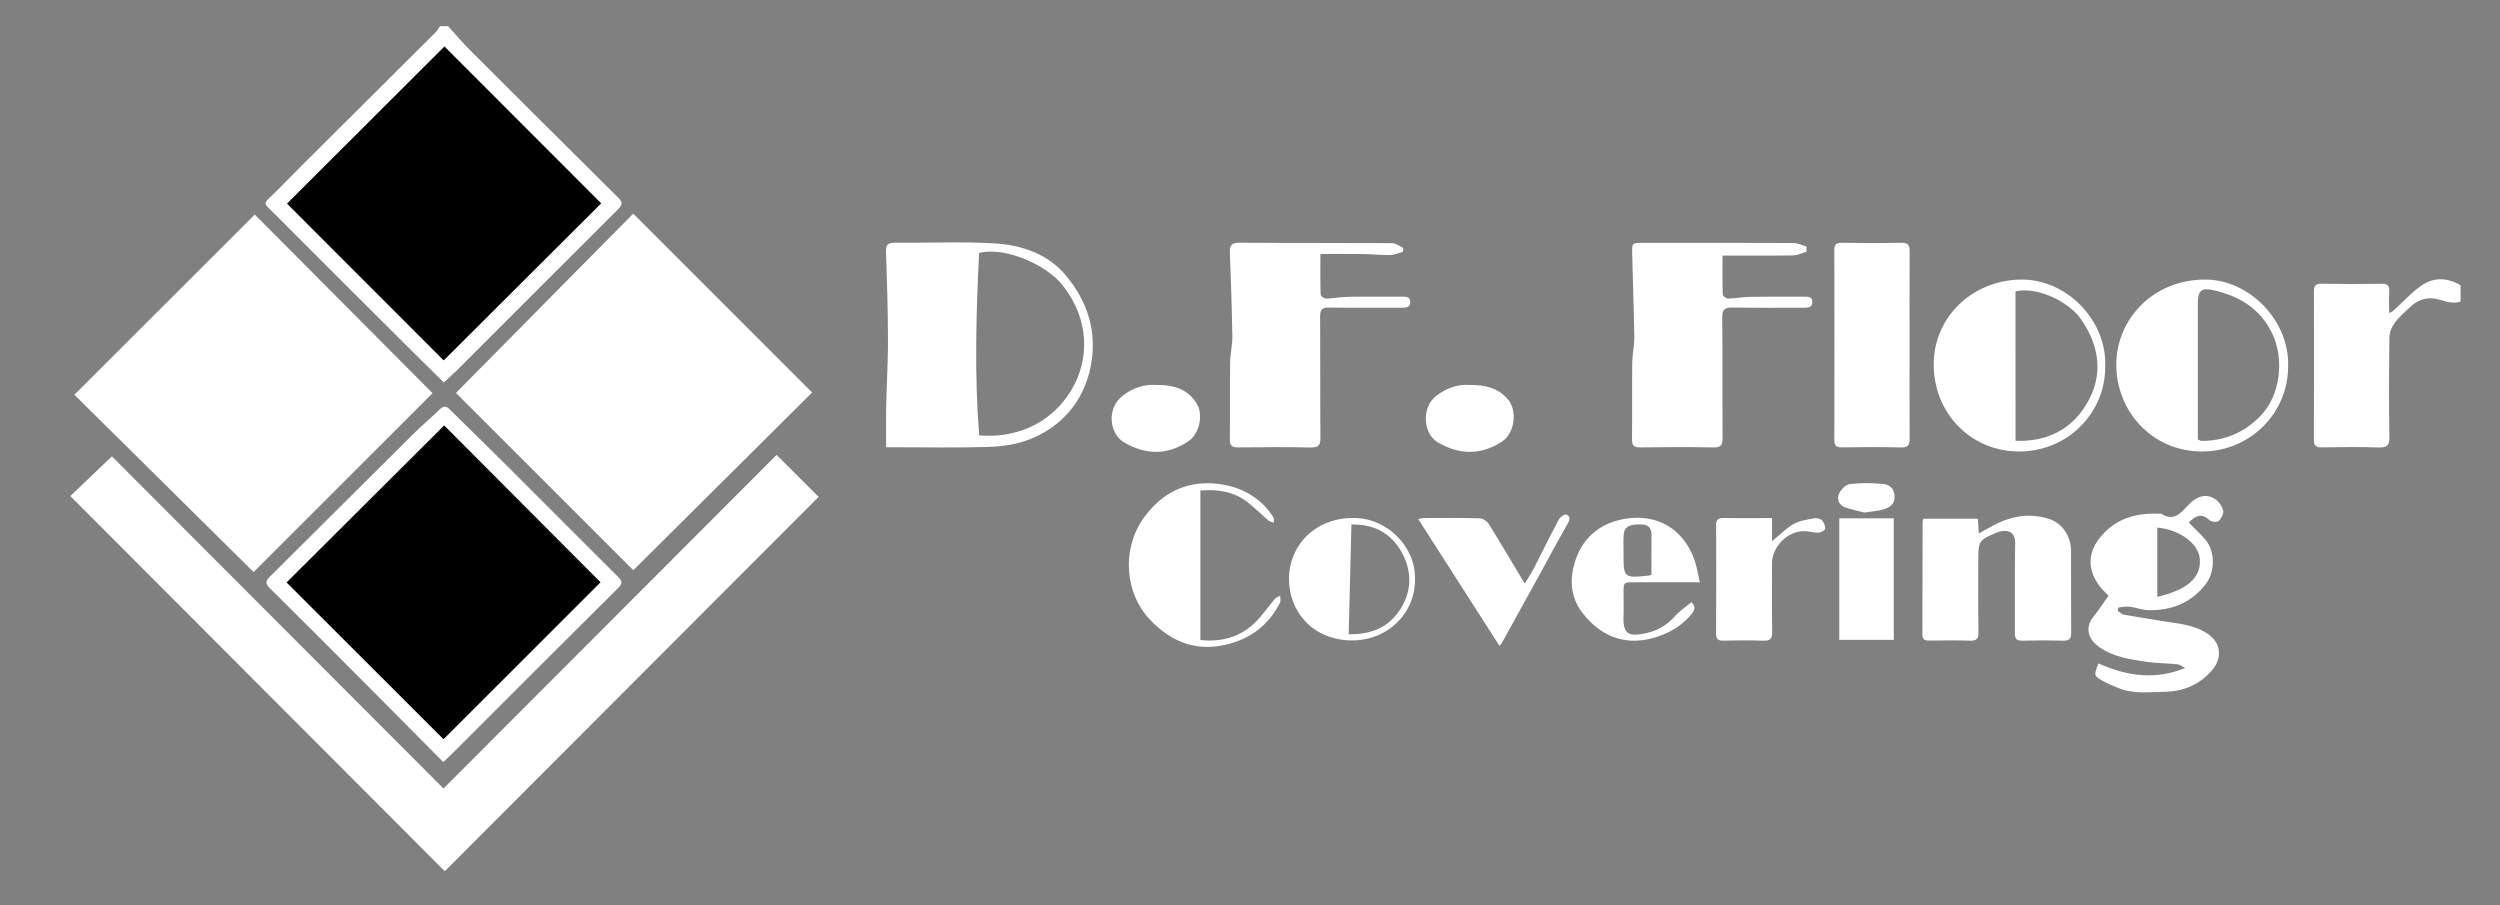
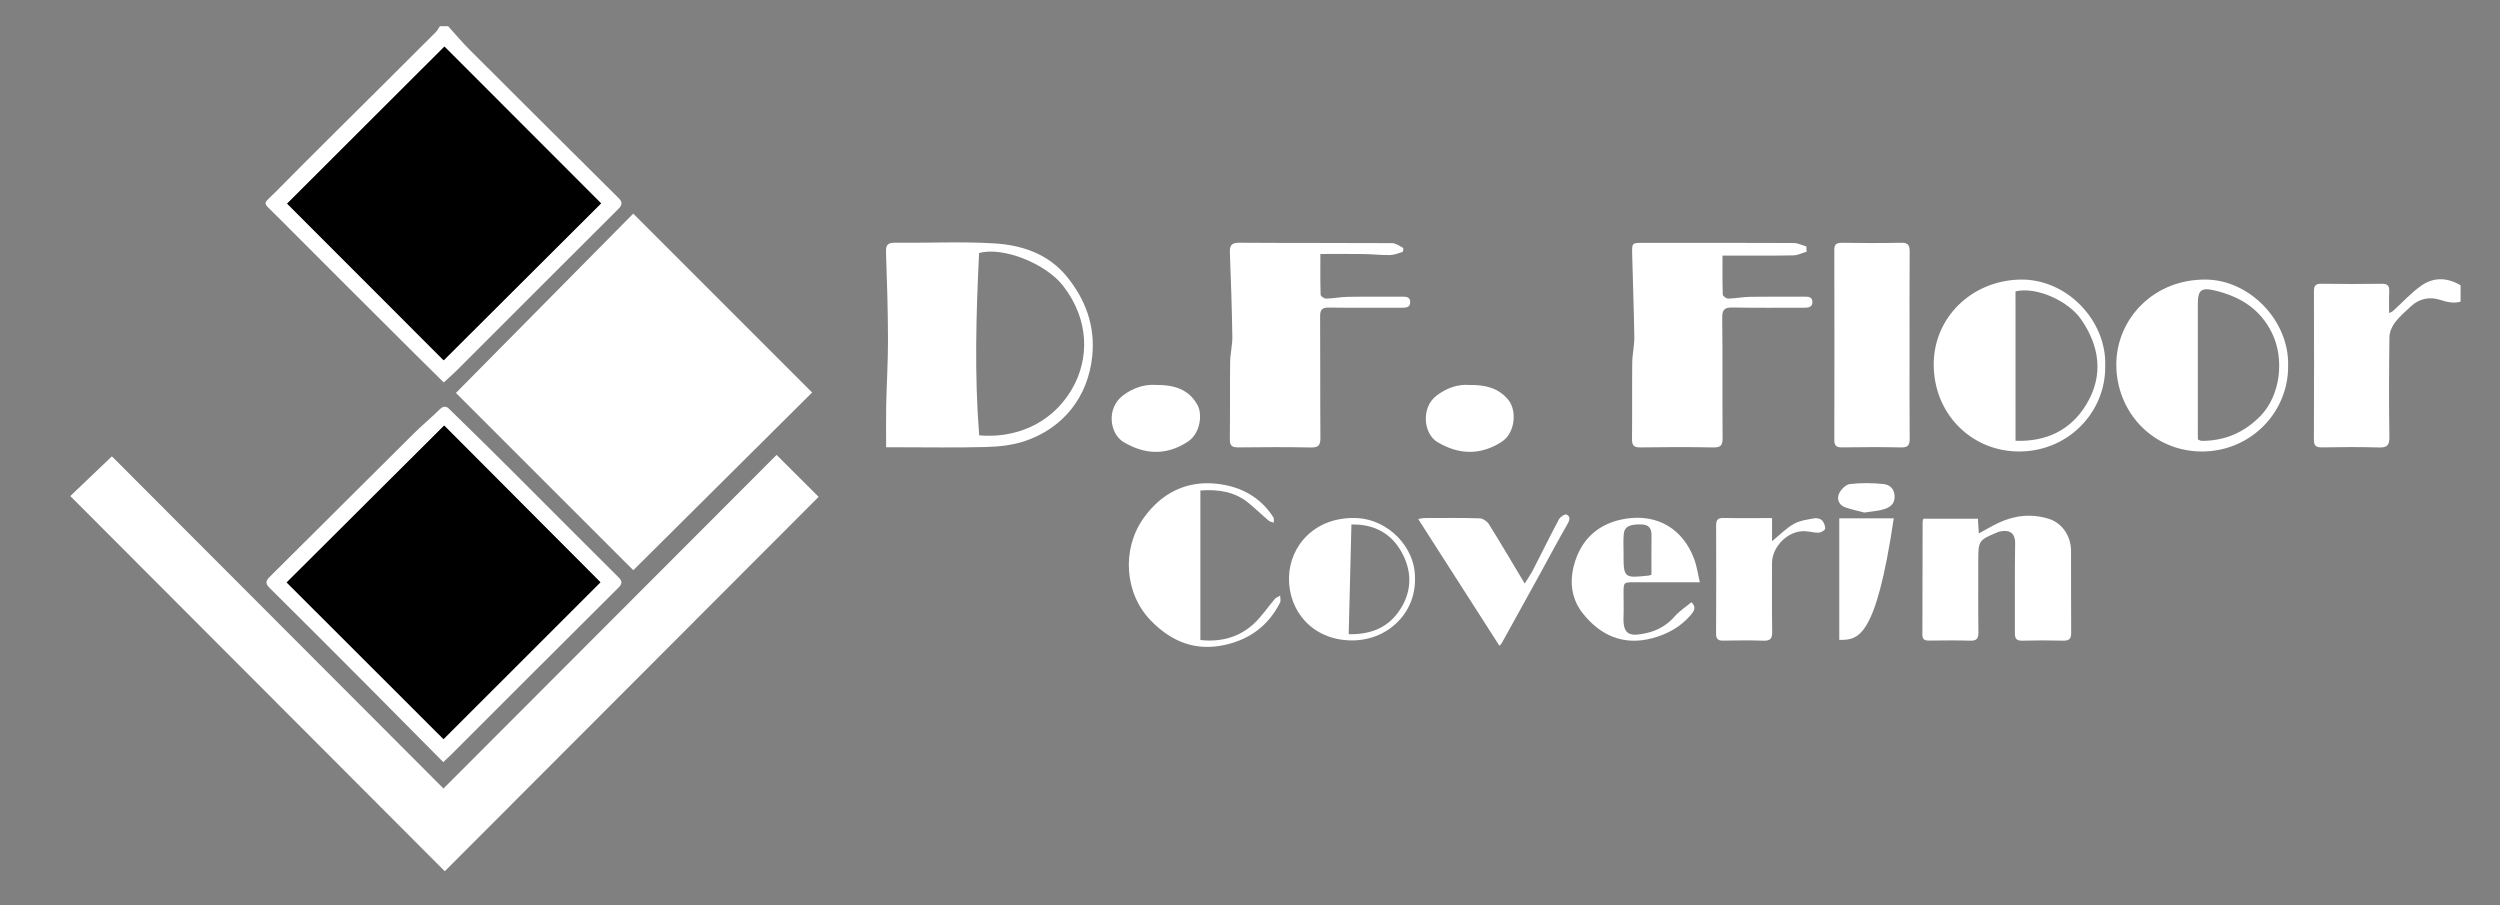
<svg xmlns="http://www.w3.org/2000/svg" width="221" height="80" viewBox="0 0 221 80" fill="none">
  <rect x="0" y="0" width="221" height="80" fill="#808080" stroke="none" />
  <path d="M39.615 2.318C40.239 3.005 40.836 3.719 41.492 4.374C45.876 8.757 50.27 13.128 54.67 17.495C55.045 17.869 55.024 18.113 54.643 18.492C49.855 23.257 45.085 28.04 40.307 32.813C39.985 33.135 39.636 33.432 39.227 33.808C38.349 32.94 37.48 32.089 36.62 31.231C32.552 27.173 28.479 23.122 24.425 19.05C23.127 17.747 23.187 18.163 24.435 16.896C27.369 13.914 30.354 10.982 33.318 8.028C35.055 6.298 36.797 4.571 38.528 2.835C38.674 2.689 38.77 2.49 38.889 2.316C39.131 2.318 39.372 2.318 39.615 2.318ZM39.221 31.851C43.868 27.218 48.51 22.59 53.136 17.977C48.514 13.351 43.888 8.721 39.289 4.118C34.646 8.753 30.008 13.382 25.381 18C29.995 22.619 34.626 27.253 39.221 31.851Z" fill="white" />
  <path d="M217.517 26.666C216.876 26.85 216.3 26.695 215.666 26.496C214.769 26.215 213.852 26.396 213.124 27.08C212.632 27.542 212.106 27.986 211.706 28.519C211.439 28.874 211.231 29.373 211.225 29.811C211.185 32.752 211.179 35.697 211.221 38.639C211.233 39.393 210.993 39.579 210.274 39.555C208.609 39.503 206.94 39.522 205.275 39.548C204.761 39.555 204.545 39.435 204.548 38.87C204.568 34.503 204.564 30.137 204.552 25.77C204.551 25.295 204.662 25.076 205.195 25.084C206.983 25.112 208.77 25.112 210.557 25.086C211.085 25.079 211.23 25.286 211.207 25.768C211.179 26.364 211.199 26.961 211.199 27.673C211.389 27.576 211.475 27.552 211.533 27.5C212.375 26.738 213.145 25.876 214.068 25.234C215.149 24.483 216.361 24.531 217.513 25.218C217.517 25.699 217.517 26.183 217.517 26.666Z" fill="white" />
  <path d="M55.98 18.883C61.359 24.262 66.574 29.477 71.791 34.696C66.523 39.934 61.244 45.181 55.984 50.409C50.858 45.284 45.573 40 40.305 34.735C45.505 29.477 50.723 24.2 55.98 18.883Z" fill="white" />
-   <path d="M22.521 18.967C27.743 24.212 32.99 29.483 38.239 34.755C32.964 40.028 27.685 45.306 22.418 50.571C17.139 45.348 11.847 40.11 6.573 34.893C11.913 29.561 17.14 24.341 22.521 18.967Z" fill="white" />
  <path d="M68.651 40.215C69.947 41.508 71.17 42.728 72.367 43.922C61.334 54.97 50.331 65.99 39.319 77.018C28.271 65.951 17.268 54.925 6.215 43.851C7.335 42.782 8.596 41.579 9.893 40.341C19.579 50.045 29.344 59.826 39.204 69.705C49.097 59.796 58.846 50.035 68.651 40.215Z" fill="white" />
  <path d="M78.335 39.539C78.335 38.225 78.315 37.02 78.34 35.819C78.382 33.873 78.505 31.928 78.499 29.983C78.492 27.409 78.411 24.836 78.322 22.264C78.299 21.613 78.515 21.451 79.144 21.457C82.044 21.488 84.952 21.343 87.843 21.512C90.311 21.655 92.649 22.42 94.304 24.445C95.967 26.48 96.823 28.822 96.556 31.471C96.191 35.088 93.985 37.874 90.532 39.012C89.464 39.364 88.287 39.486 87.155 39.516C84.546 39.587 81.935 39.539 79.325 39.539C79.038 39.539 78.752 39.539 78.335 39.539ZM86.551 22.37C86.29 27.741 86.13 33.114 86.561 38.484C89.353 38.745 92.821 37.765 94.795 34.333C96.266 31.774 96.35 28.328 93.981 25.27C92.453 23.297 88.651 21.778 86.551 22.37Z" fill="white" />
  <path d="M116.721 22.452C116.721 23.715 116.706 24.891 116.744 26.067C116.748 26.187 117.073 26.4 117.245 26.396C117.887 26.38 118.529 26.249 119.172 26.239C120.768 26.213 122.364 26.236 123.959 26.226C124.33 26.223 124.676 26.254 124.664 26.722C124.654 27.187 124.288 27.203 123.931 27.203C121.779 27.2 119.626 27.22 117.475 27.189C116.864 27.18 116.695 27.386 116.699 27.98C116.722 31.554 116.696 35.129 116.725 38.703C116.731 39.364 116.548 39.57 115.872 39.557C113.745 39.513 111.616 39.528 109.489 39.549C108.952 39.555 108.709 39.439 108.718 38.835C108.75 36.565 108.714 34.294 108.743 32.025C108.753 31.265 108.95 30.507 108.939 29.751C108.901 27.278 108.818 24.806 108.722 22.335C108.698 21.699 108.859 21.452 109.56 21.458C114.057 21.49 118.555 21.467 123.053 21.493C123.384 21.494 123.719 21.745 124.036 21.912C124.075 21.932 124.04 22.249 123.985 22.268C123.619 22.39 123.239 22.541 122.862 22.547C122.096 22.561 121.328 22.468 120.56 22.458C119.308 22.439 118.057 22.452 116.721 22.452Z" fill="white" />
  <path d="M159.702 22.253C159.303 22.366 158.907 22.572 158.506 22.577C156.466 22.611 154.424 22.593 152.269 22.593C152.269 23.695 152.253 24.869 152.291 26.041C152.296 26.172 152.609 26.401 152.776 26.396C153.419 26.382 154.059 26.25 154.701 26.238C156.296 26.212 157.891 26.232 159.487 26.227C159.843 26.225 160.216 26.222 160.216 26.699C160.216 27.157 159.863 27.203 159.497 27.202C157.395 27.198 155.292 27.227 153.189 27.183C152.481 27.169 152.236 27.331 152.245 28.093C152.288 31.641 152.249 35.19 152.277 38.738C152.281 39.37 152.107 39.564 151.461 39.553C149.311 39.512 147.159 39.519 145.008 39.55C144.426 39.559 144.262 39.369 144.27 38.805C144.296 36.56 144.264 34.315 144.29 32.07C144.299 31.309 144.484 30.547 144.473 29.788C144.438 27.338 144.341 24.889 144.284 22.44C144.262 21.472 144.283 21.469 145.211 21.469C149.659 21.467 154.105 21.461 158.553 21.482C158.93 21.483 159.307 21.679 159.683 21.785C159.69 21.944 159.696 22.099 159.702 22.253Z" fill="white" />
  <path d="M168.805 30.584C168.805 33.31 168.79 36.036 168.815 38.763C168.82 39.342 168.677 39.567 168.051 39.552C166.313 39.512 164.573 39.525 162.835 39.548C162.34 39.555 162.153 39.406 162.154 38.895C162.166 33.297 162.167 27.7 162.153 22.103C162.151 21.576 162.359 21.457 162.841 21.464C164.579 21.487 166.32 21.5 168.057 21.46C168.697 21.444 168.819 21.696 168.815 22.263C168.793 25.035 168.805 27.81 168.805 30.584Z" fill="white" />
-   <path d="M185.505 58.647C188.004 59.759 190.514 60.139 193.164 59.054C192.932 58.94 192.708 58.749 192.467 58.723C191.587 58.627 190.693 58.641 189.818 58.514C188.339 58.299 186.844 58.096 185.573 57.199C184.591 56.507 184.273 55.488 185.064 54.512C185.528 53.941 185.926 53.315 186.392 52.662C186.157 52.412 185.849 52.143 185.611 51.823C184.55 50.401 184.526 48.957 185.599 47.573C186.891 45.91 188.699 45.34 190.749 45.408C190.87 45.412 191.013 45.389 191.105 45.444C192.049 46.02 192.643 45.54 193.26 44.84C194.156 43.823 195.017 43.586 195.819 44.123C196.146 44.341 196.442 44.757 196.527 45.134C196.59 45.411 196.358 45.849 196.12 46.062C195.978 46.189 195.475 46.126 195.3 45.966C194.574 45.305 194.033 45.627 193.487 46.197C193.975 46.695 194.489 47.169 194.944 47.694C195.851 48.737 195.821 50.581 194.96 51.675C193.682 53.298 191.974 53.968 189.969 53.94C189.385 53.933 188.808 53.699 188.22 53.628C187.904 53.591 187.573 53.678 187.248 53.708C187.233 53.801 187.22 53.894 187.206 53.988C187.386 54.108 187.551 54.301 187.747 54.337C188.917 54.55 190.093 54.727 191.267 54.917C192.617 55.136 194 55.228 195.182 56.043C196.384 56.869 196.422 58.183 195.59 59.191C194.505 60.505 193.036 61.124 191.362 61.152C189.98 61.173 188.567 61.375 187.23 60.807C186.814 60.63 186.387 60.466 185.991 60.25C185.071 59.749 185.077 59.737 185.505 58.647ZM190.704 52.76C193.363 52.146 194.57 51.065 194.468 49.455C194.381 48.073 192.731 46.83 190.704 46.637C190.704 48.662 190.704 50.683 190.704 52.76Z" fill="white" />
  <path d="M39.185 67.369C37.075 65.24 35.012 63.149 32.938 61.068C29.913 58.031 26.889 54.994 23.841 51.979C23.442 51.584 23.476 51.356 23.843 50.992C28.093 46.773 32.329 42.54 36.579 38.321C37.326 37.579 38.143 36.91 38.892 36.169C39.184 35.881 39.449 35.898 39.678 36.121C41.6 37.994 43.512 39.876 45.412 41.77C48.498 44.849 51.566 47.944 54.659 51.015C55.051 51.405 55.015 51.608 54.632 51.989C49.697 56.892 44.782 61.817 39.861 66.734C39.673 66.921 39.475 67.097 39.185 67.369ZM39.265 37.62C34.585 42.282 29.956 46.894 25.343 51.489C29.969 56.11 34.598 60.736 39.207 65.339C43.849 60.7 48.492 56.059 53.079 51.475C48.502 46.882 43.892 42.26 39.265 37.62Z" fill="white" />
  <path d="M174.848 45.854C174.876 46.334 174.898 46.689 174.925 47.158C175.558 46.816 176.098 46.489 176.666 46.221C178.105 45.544 179.605 45.39 181.129 45.868C182.284 46.231 183.072 47.382 183.079 48.674C183.093 51.089 183.07 53.505 183.092 55.919C183.096 56.447 182.942 56.648 182.392 56.634C181.184 56.602 179.974 56.603 178.766 56.635C178.241 56.648 178.112 56.441 178.115 55.953C178.132 53.321 178.093 50.687 178.138 48.056C178.157 46.984 177.505 46.783 176.606 47.028C176.584 47.034 176.568 47.06 176.546 47.069C174.937 47.728 174.877 47.818 174.879 49.521C174.88 51.645 174.863 53.771 174.893 55.896C174.902 56.467 174.726 56.653 174.153 56.635C172.946 56.596 171.736 56.616 170.527 56.627C170.155 56.629 169.938 56.539 169.939 56.105C169.952 52.773 169.952 49.44 169.96 46.108C169.96 46.039 169.996 45.971 170.029 45.855C171.625 45.854 173.223 45.854 174.848 45.854Z" fill="white" />
  <path d="M202.271 32.33C202.304 36.487 198.925 39.908 194.666 39.911C190.288 39.914 187.082 36.405 187.082 32.233C187.082 28.211 190.371 24.638 195.066 24.715C198.864 24.777 202.371 28.335 202.271 32.33ZM194.29 38.84C194.428 38.909 194.468 38.943 194.512 38.95C194.606 38.966 194.703 38.977 194.799 38.974C196.773 38.925 198.414 38.211 199.82 36.775C201.609 34.947 201.956 31.714 200.85 29.45C199.801 27.302 198.031 26.221 195.816 25.686C194.589 25.389 194.288 25.633 194.288 26.885C194.288 30.604 194.288 34.324 194.288 38.043C194.29 38.324 194.29 38.605 194.29 38.84Z" fill="white" />
  <path d="M186.1 32.348C186.167 36.447 182.768 40.029 178.273 39.908C174.147 39.796 170.911 36.483 170.941 32.158C170.968 28.063 174.272 24.851 178.491 24.716C182.709 24.58 186.248 28.377 186.1 32.348ZM178.173 38.966C180.923 39.063 183.079 38.003 184.444 35.731C185.971 33.19 185.618 30.601 183.957 28.214C182.851 26.625 180.053 25.314 178.171 25.756C178.173 30.128 178.173 34.512 178.173 38.966Z" fill="white" />
  <path d="M106.113 43.358C106.113 47.78 106.113 52.142 106.113 56.578C107.905 56.77 109.512 56.357 110.828 55.147C111.53 54.5 112.067 53.676 112.697 52.945C112.812 52.812 113.009 52.748 113.167 52.652C113.167 52.86 113.24 53.103 113.157 53.268C112.163 55.242 110.571 56.465 108.421 56.978C105.774 57.61 103.616 56.779 101.753 54.879C99.392 52.473 99.15 48.551 101.075 45.825C102.638 43.613 104.849 42.451 107.62 42.77C109.674 43.008 111.405 43.926 112.562 45.723C112.639 45.842 112.592 46.042 112.603 46.203C112.449 46.145 112.263 46.123 112.146 46.022C111.533 45.502 110.959 44.937 110.335 44.432C109.126 43.463 107.707 43.241 106.113 43.358Z" fill="white" />
  <path d="M150.264 51.47C148.219 51.47 146.362 51.47 144.505 51.47C143.522 51.47 143.522 51.469 143.522 52.443C143.522 53.142 143.547 53.844 143.518 54.542C143.447 56.274 144.245 56.241 145.539 55.964C146.494 55.76 147.36 55.274 148.042 54.493C148.459 54.016 149.012 53.66 149.518 53.238C150.016 53.677 149.713 54.079 149.457 54.376C148.558 55.421 147.395 56.064 146.067 56.418C143.515 57.096 141.479 56.182 139.922 54.225C138.985 53.047 138.732 51.606 139.108 50.086C139.719 47.616 141.391 46.199 143.779 45.844C146.477 45.443 148.749 46.695 149.769 49.425C149.997 50.037 150.083 50.7 150.264 51.47ZM145.989 50.803C145.989 49.642 145.978 48.49 145.993 47.34C146.002 46.729 145.783 46.385 145.127 46.361C144.05 46.324 143.589 46.554 143.534 47.258C143.493 47.786 143.522 48.319 143.522 48.85C143.521 51.118 143.521 51.118 145.8 50.874C145.824 50.87 145.845 50.857 145.989 50.803Z" fill="white" />
  <path d="M132.551 57.09C130.161 53.36 127.788 49.657 125.366 45.877C125.603 45.843 125.776 45.795 125.948 45.795C127.569 45.79 129.19 45.77 130.808 45.821C131.087 45.829 131.459 46.082 131.615 46.331C132.673 48.025 133.684 49.748 134.785 51.587C135.078 51.106 135.331 50.744 135.533 50.353C136.296 48.871 137.027 47.376 137.811 45.906C137.924 45.695 138.33 45.426 138.471 45.486C138.848 45.648 138.774 45.96 138.568 46.319C137.699 47.835 136.879 49.379 136.038 50.909C134.945 52.895 133.848 54.879 132.749 56.863C132.704 56.94 132.629 57 132.551 57.09Z" fill="white" />
  <path d="M156.649 45.797C156.649 46.496 156.649 47.11 156.649 47.842C157.363 47.26 157.914 46.681 158.58 46.309C159.116 46.009 159.785 45.929 160.406 45.815C160.615 45.776 160.932 45.858 161.07 46.006C161.241 46.189 161.369 46.51 161.337 46.748C161.317 46.893 160.961 47.084 160.752 47.09C160.329 47.102 159.902 46.958 159.476 46.954C158.024 46.937 156.646 48.332 156.646 49.787C156.647 51.813 156.628 53.839 156.662 55.865C156.672 56.474 156.47 56.657 155.875 56.636C154.693 56.596 153.509 56.606 152.326 56.632C151.846 56.642 151.699 56.461 151.702 55.999C151.717 52.815 151.719 49.631 151.706 46.447C151.704 45.947 151.866 45.777 152.372 45.789C153.766 45.816 155.16 45.797 156.649 45.797Z" fill="white" />
  <path d="M125.085 51.19C125.125 54.255 122.599 56.683 119.385 56.612C116.039 56.538 113.906 54.055 113.946 51.081C113.986 48.241 116.259 45.636 119.958 45.797C122.609 45.913 125.15 48.28 125.085 51.19ZM119.466 46.365C119.385 49.633 119.307 52.813 119.225 56.065C121.032 56.1 122.512 55.571 123.541 54.207C124.808 52.526 124.911 50.625 123.904 48.812C122.991 47.165 121.488 46.317 119.466 46.365Z" fill="white" />
-   <path d="M162.592 45.822C164.225 45.822 165.788 45.822 167.409 45.822C167.409 49.405 167.409 52.957 167.409 56.567C165.811 56.567 164.234 56.567 162.592 56.567C162.592 52.99 162.592 49.443 162.592 45.822Z" fill="white" />
+   <path d="M162.592 45.822C164.225 45.822 165.788 45.822 167.409 45.822C165.811 56.567 164.234 56.567 162.592 56.567C162.592 52.99 162.592 49.443 162.592 45.822Z" fill="white" />
  <path d="M102.136 34.026C103.795 34.015 105.085 34.396 105.867 35.819C106.298 36.603 106.131 38.305 104.996 39.048C103.094 40.295 101.187 40.184 99.33 39.082C98.089 38.344 97.772 36.086 99.285 34.948C100.183 34.271 101.181 33.968 102.136 34.026Z" fill="white" />
  <path d="M129.911 34.031C131.319 34.014 132.453 34.297 133.318 35.326C134.121 36.281 133.955 38.278 132.749 39.055C130.844 40.282 128.946 40.189 127.079 39.088C125.822 38.346 125.612 36.03 126.976 34.984C127.877 34.291 128.903 33.946 129.911 34.031Z" fill="white" />
  <path d="M164.805 45.309C164.327 45.181 163.726 45.055 163.147 44.861C162.568 44.667 162.354 44.142 162.566 43.649C162.725 43.283 163.163 42.835 163.52 42.793C164.498 42.677 165.505 42.687 166.486 42.787C166.975 42.838 167.438 43.132 167.48 43.816C167.525 44.533 167.097 44.836 166.567 45.009C166.058 45.175 165.499 45.197 164.805 45.309Z" fill="white" />
  <path d="M39.221 31.851C34.626 27.253 29.995 22.619 25.381 18.002C30.008 13.383 34.648 8.752 39.289 4.119C43.888 8.721 48.514 13.352 53.136 17.979C48.51 22.59 43.868 27.218 39.221 31.851Z" fill="black" />
  <path d="M39.265 37.619C43.892 42.26 48.502 46.883 53.079 51.474C48.492 56.058 43.847 60.699 39.207 65.338C34.598 60.735 29.969 56.109 25.343 51.489C29.956 46.892 34.585 42.28 39.265 37.619Z" fill="black" />
</svg>